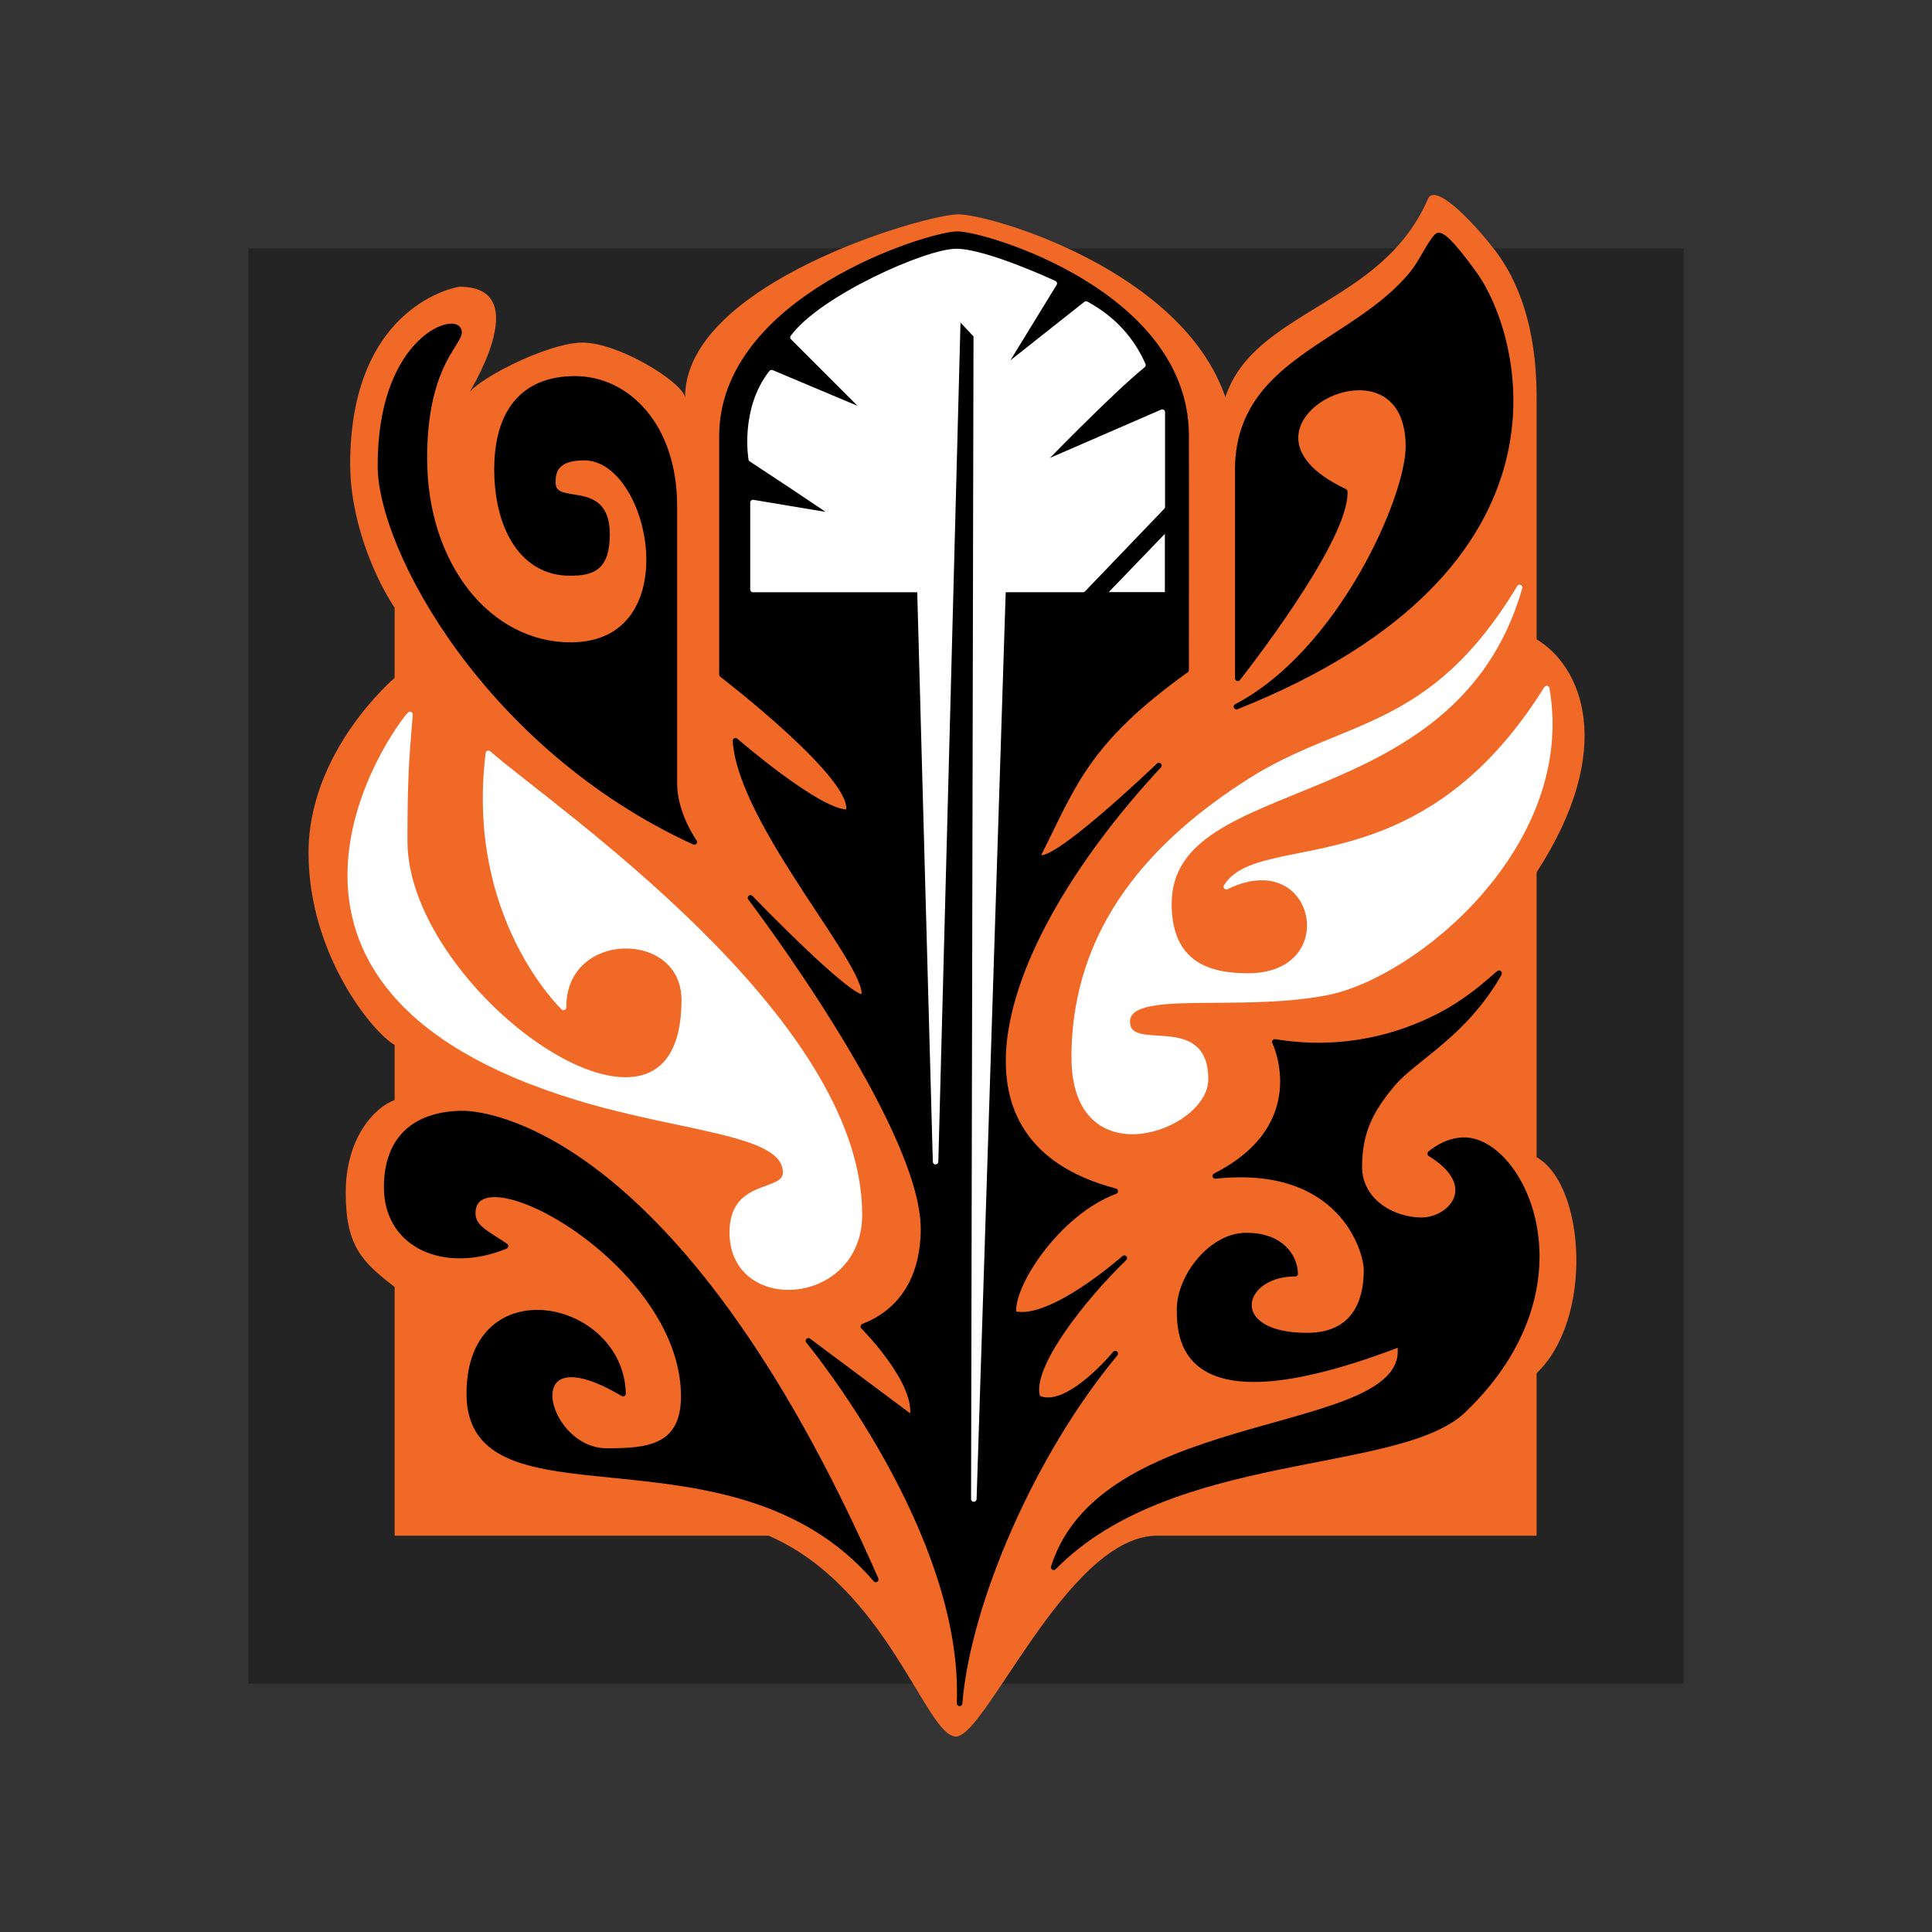
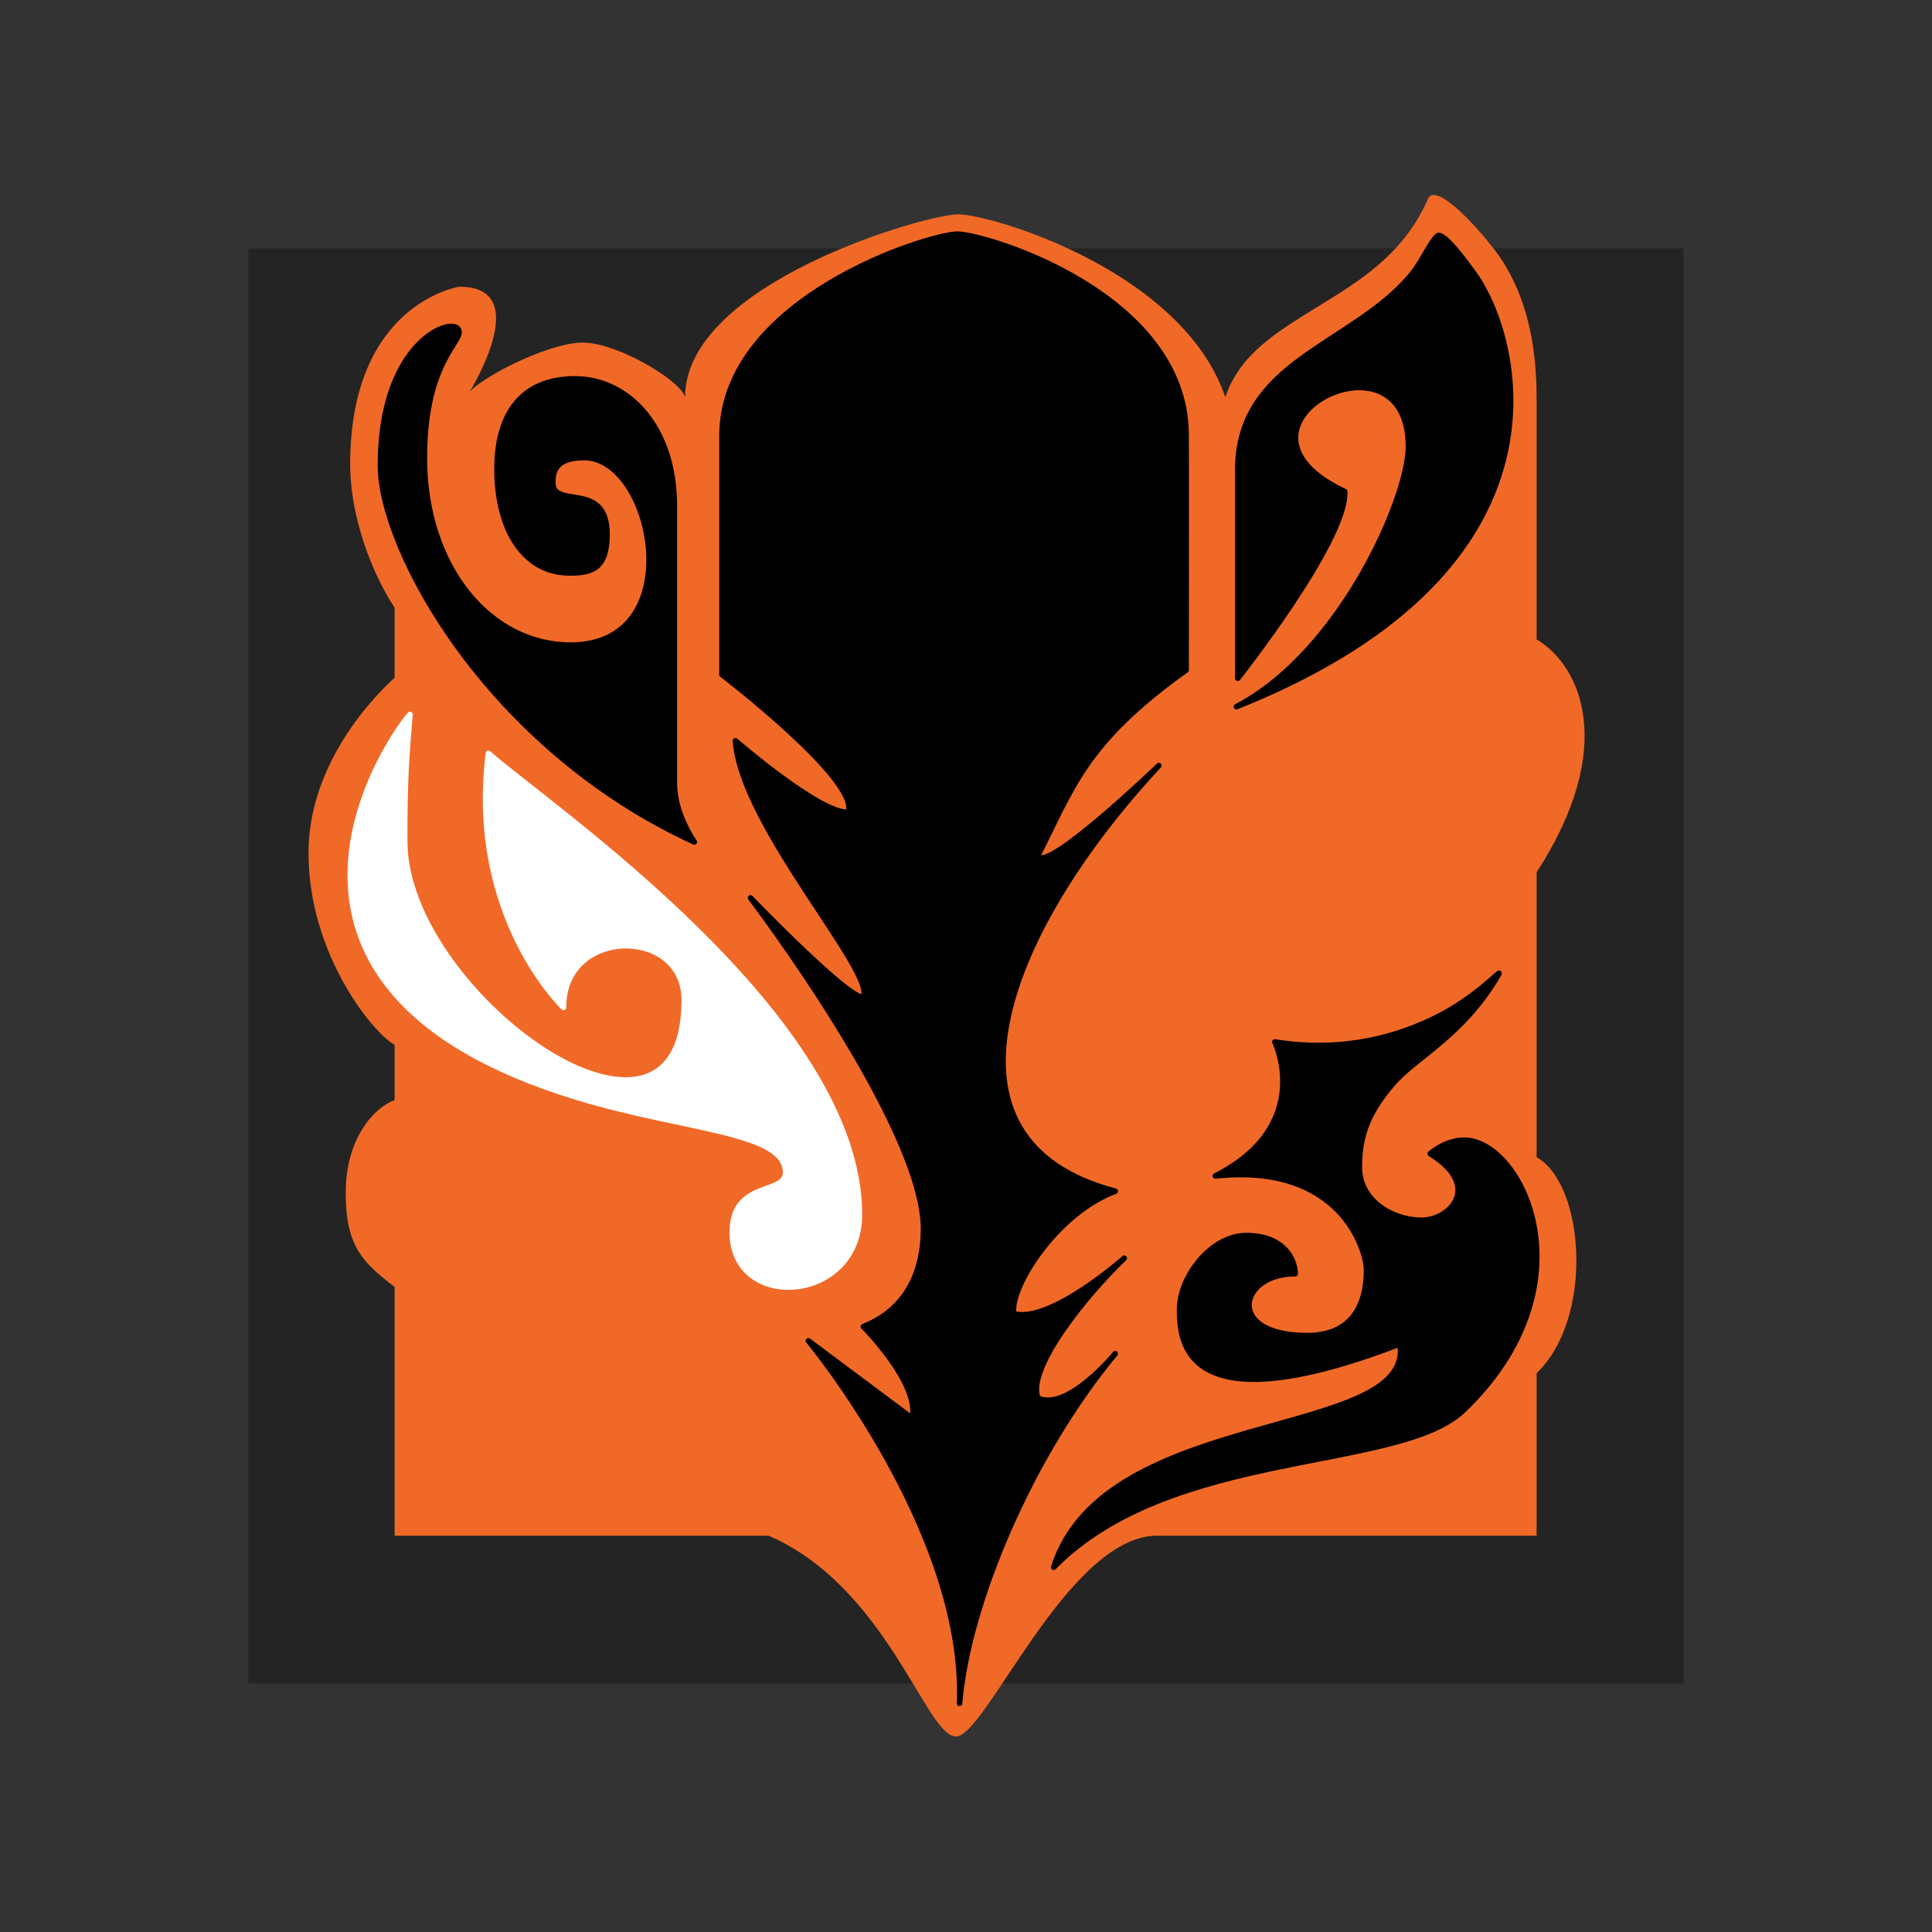
<svg xmlns="http://www.w3.org/2000/svg" version="1.1" x="0px" y="0px" width="350" height="350" viewBox="0 0 350 350" xml:space="preserve" id="svg13">
  <rect x="0" y="0" width="350" height="350" fill="#333333" stroke="none" />
  <g id="background" style="display:inline;opacity:1">
    <rect style="display:inline;opacity:0.4;fill:#0e0e0e;fill-opacity:1;stroke-width:15;stroke-linejoin:round" id="rect13" width="260" height="260" x="45" y="45" />
    <path id="rect1" style="display:inline;fill:#f16927;stroke-width:0.988" d="m 83.181,51.948 c 14.229,-0.08 1.327,20.005 1.327,20.005 0.49,-2.616 14.556,-9.891 21.007,-9.891 6.45,0 17.859,6.948 18.595,9.891 0,-20.603 43.591,-33.159 49.524,-33.125 5.933,0.034 40.531,10.171 48.348,33.125 2.626,-7.879 9.48,-11.913 16.838,-16.451 7.358,-4.538 15.503,-9.416 19.869,-19.481 1.25,-2.882 7.811,3.721 12.009,9.149 4.198,5.429 7.674,13.796 7.674,26.783 v 43.874 c 8.098,4.815 14.627,19.65 0,42.197 v 51.609 c 8.81,5.01 10.365,29.279 0,39.126 v 29.452 h -69.197 c -16.05,0.713 -30.62,36.462 -36.028,36.379 -5.407,-0.083 -12.488,-27.106 -33.888,-36.379 H 71.49 V 233.146 c -5.931,-4.562 -8.861,-7.445 -8.861,-17.121 0,-9.676 5.059,-15.363 8.861,-16.732 v -9.992 c -3.914,-2.192 -15.6,-16.372 -15.6,-34.835 0,-18.464 15.6,-31.661 15.6,-31.661 V 110.109 C 67.074,103.354 63.436,93.207 63.436,84.146 63.436,54.903 83.181,51.948 83.181,51.948 Z" />
  </g>
  <g id="icon" style="display:inline;fill:none;fill-opacity:1">
    <g id="black" style="display:inline;fill:none;fill-opacity:1">
      <path style="fill:#000000;fill-opacity:1;stroke:#000000;stroke-linejoin:round;stroke-opacity:1" d="m 190.888,283.925 c 9.159,-29.181 65.622,-22.889 62.731,-40.451 -39.086,14.992 -39.931,-0.348 -39.931,-6.26 0,-5.911 5.725,-13.382 12.087,-13.382 6.363,0 8.759,3.805 8.866,6.91 -10.184,-0.042 -12.868,11.216 2.142,11.216 9.901,0 10.779,-8.167 10.779,-11.851 0,-3.684 -4.697,-19.53 -27.399,-17.067 18.098,-9.209 10.789,-24.288 10.789,-24.288 12.476,2.035 22.62,-1.043 29.646,-4.629 7.026,-3.586 11.518,-8.695 10.933,-7.681 -6.459,11.187 -15.153,15.092 -19.263,19.94 -4.11,4.848 -6.011,8.877 -6.011,15.023 0,6.146 5.946,9.625 11.218,9.656 5.272,0.031 11.118,-6.223 1.619,-12.059 0,0 2.84,-2.571 6.397,-2.445 10.338,0.366 23.143,26.363 -0.381,48.92 -11.665,11.185 -52.901,6.731 -74.223,28.449 z" id="path3" />
-       <path style="display:inline;fill:#000000;fill-opacity:1;stroke:#000000;stroke-linejoin:round;stroke-opacity:1" d="M 158.661,286.135 C 132.651,255.874 84.731,277.536 85.011,252.231 c 0.244,-22.05 27.505,-16.284 27.859,0.241 -19.833,-11.843 -14.593,10.396 -2.97,10.396 7.268,0 13.966,-0.474 13.966,-9.932 0,-24.24 -38.224,-44.978 -38.224,-33.137 0,2.638 2.567,3.613 5.941,5.941 -11,4.501 -21.535,-0.075 -21.535,-10.662 0,-9.358 5.805,-13.347 13.862,-13.347 2.398,0 38.39,1.406 74.751,84.405 z" id="path2" />
      <path style="display:inline;fill:#000000;fill-opacity:1;stroke:#000000;stroke-linecap:round;stroke-linejoin:round;stroke-opacity:1" d="m 173.837,308.575 c 1.226,-31.198 -27.383,-65.666 -27.383,-65.666 l 18.801,14.032 c 1.499,-6.267 -8.855,-16.621 -8.855,-16.621 9.673,-3.815 10.899,-12.839 10.899,-17.711 0,-18.768 -31.334,-59.944 -31.334,-59.944 0,0 17.847,18.528 20.435,17.983 2.452,-4.36 -22.206,-31.198 -23.16,-46.456 0,0 15.395,13.351 20.435,12.942 2.18,-5.722 -22.888,-24.931 -22.888,-24.931 V 79.017 c 0,-24.99 37.599,-36.599 42.642,-36.599 5.043,0 41.253,10.781 41.45,36.259 0.034,4.359 0,42.709 0,42.709 -18.27,13.079 -20.504,21.071 -26.873,33.65 1.362,3.406 21.934,-16.348 21.934,-16.348 -28.391,30.551 -42.402,68.066 -7.902,77.11 -10.626,3.951 -19.209,17.438 -18.392,22.206 6.676,1.771 20.027,-10.081 20.027,-10.081 -7.221,6.948 -17.711,20.027 -15.667,25.34 5.313,2.588 14.032,-8.038 14.032,-8.038 -14.986,17.983 -26.702,45.094 -28.201,63.35 z" id="path4" />
      <path style="display:inline;fill:#000000;fill-opacity:1;stroke:#000000;stroke-linejoin:round;stroke-opacity:1" d="M 224.236,122.884 V 86.004 c -0.587,-20.78 20.969,-23.226 31.714,-36.549 1.594,-1.977 3.09,-5.37 4.392,-6.673 0.97,-0.97 4.727,4.072 6.718,6.822 7.988,11.032 20.337,53.146 -43.067,78.418 18.863,-9.875 31.156,-37.829 31.156,-47.126 0,-22.859 -36.939,-3.752 -11.535,8.151 0.374,8.854 -19.378,33.835 -19.378,33.835 z" id="path5" />
      <path style="display:inline;fill:#000000;fill-opacity:1;stroke:#000000;stroke-linejoin:round;stroke-opacity:1" d="m 125.783,152.53 c 0,0 -3.614,-5.025 -3.614,-10.602 V 91.672 c 0,-14.42 -8.459,-23.039 -18.011,-23.039 -9.552,0 -14.267,6.274 -14.119,16.845 0.147,10.571 4.919,18.319 13.176,18.319 4.12,0 6.756,-0.878 6.756,-7.013 0,-9.854 -9.823,-4.392 -9.823,-9.371 0,-1.88 0.367,-4.515 5.697,-4.515 12.627,0 19.382,33.968 -2.471,33.968 -14.73,0 -26.499,-14.297 -26.499,-33.89 0,-18.331 7.665,-21.375 6.071,-23.419 -1.594,-2.044 -14.03,2.816 -14.03,24.779 0,15.216 19.518,51.084 56.867,68.193 z" id="path6" />
    </g>
    <g id="white">
-       <path style="fill:#ffffff;fill-opacity:1;stroke:#ffffff;stroke-linejoin:round;stroke-opacity:1" d="M 169.488,210.443 166.653,106.796 H 136.41 V 91.045 l 15.122,2.52 c 0.441,0.031 -15.437,-10.396 -15.437,-10.396 0,0 -1.57,-8.991 3.685,-15.658 l 17.737,7.467 -13.861,-13.861 c 5.261,-7.113 24.216,-15.55 29.576,-15.55 5.36,0 17.759,5.784 17.759,5.784 l -9.846,16.067 15.606,-12.346 c 5.101,2.784 8.36,6.629 10.307,11.061 -6.148,5.003 -18.982,18.296 -18.982,18.296 l 22.486,-9.766 v 17.154 l -14.362,14.973 h -14.492 l -5.289,164.769 0.44,-210.813 -3.324,-3.542 z" id="path7" />
-       <path style="fill:#ffffff;fill-opacity:1;stroke:#ffffff;stroke-opacity:1" d="m 202.041,106.764 h 8.488 v -8.814 z" id="path8" />
      <path style="display:inline;fill:#ffffff;fill-opacity:1;stroke:#ffffff;stroke-linejoin:round;stroke-opacity:1" d="m 74.272,129.436 c -2.481,2.481 -36.497,49.148 30.493,69.432 19.443,5.887 37.553,6.116 37.553,13.522 0,4.169 -9.664,1.389 -9.664,10.858 0,14.456 23.041,12.897 23.041,-3.221 0,-35.744 -55.948,-73.66 -67.217,-83.55 -3.68,29.669 13.612,46.03 13.612,46.03 -0.1,-14.62 21.87,-14.723 21.87,-1.352 0,35.048 -50.645,-0.97 -50.645,-28.752 0,-11.256 0.261,-14.513 0.957,-22.967 z" id="path9" />
-       <path style="display:inline;fill:#ffffff;fill-opacity:1;stroke:#ffffff;stroke-linejoin:round;stroke-opacity:1" d="m 194.606,191.541 c 0,-23.638 14.714,-39.173 31.92,-50.088 17.206,-10.915 32.786,-8.504 48.767,-35.032 -11.908,41.833 -63.534,32.655 -63.534,57.339 0,11.363 7.858,13.058 14.317,13.058 17.845,0 12.747,-24.315 -3.917,-16.186 6.232,-9.89 34.991,1.099 58.041,-35.894 4.945,28.113 -23.823,52.054 -40.095,55.109 -16.272,3.055 -35.885,-1.163 -35.885,5.229 0,6.392 14.275,-1.516 14.168,10.535 -0.078,8.713 -23.782,17.444 -23.782,-4.069 z" id="path10" />
    </g>
  </g>
</svg>